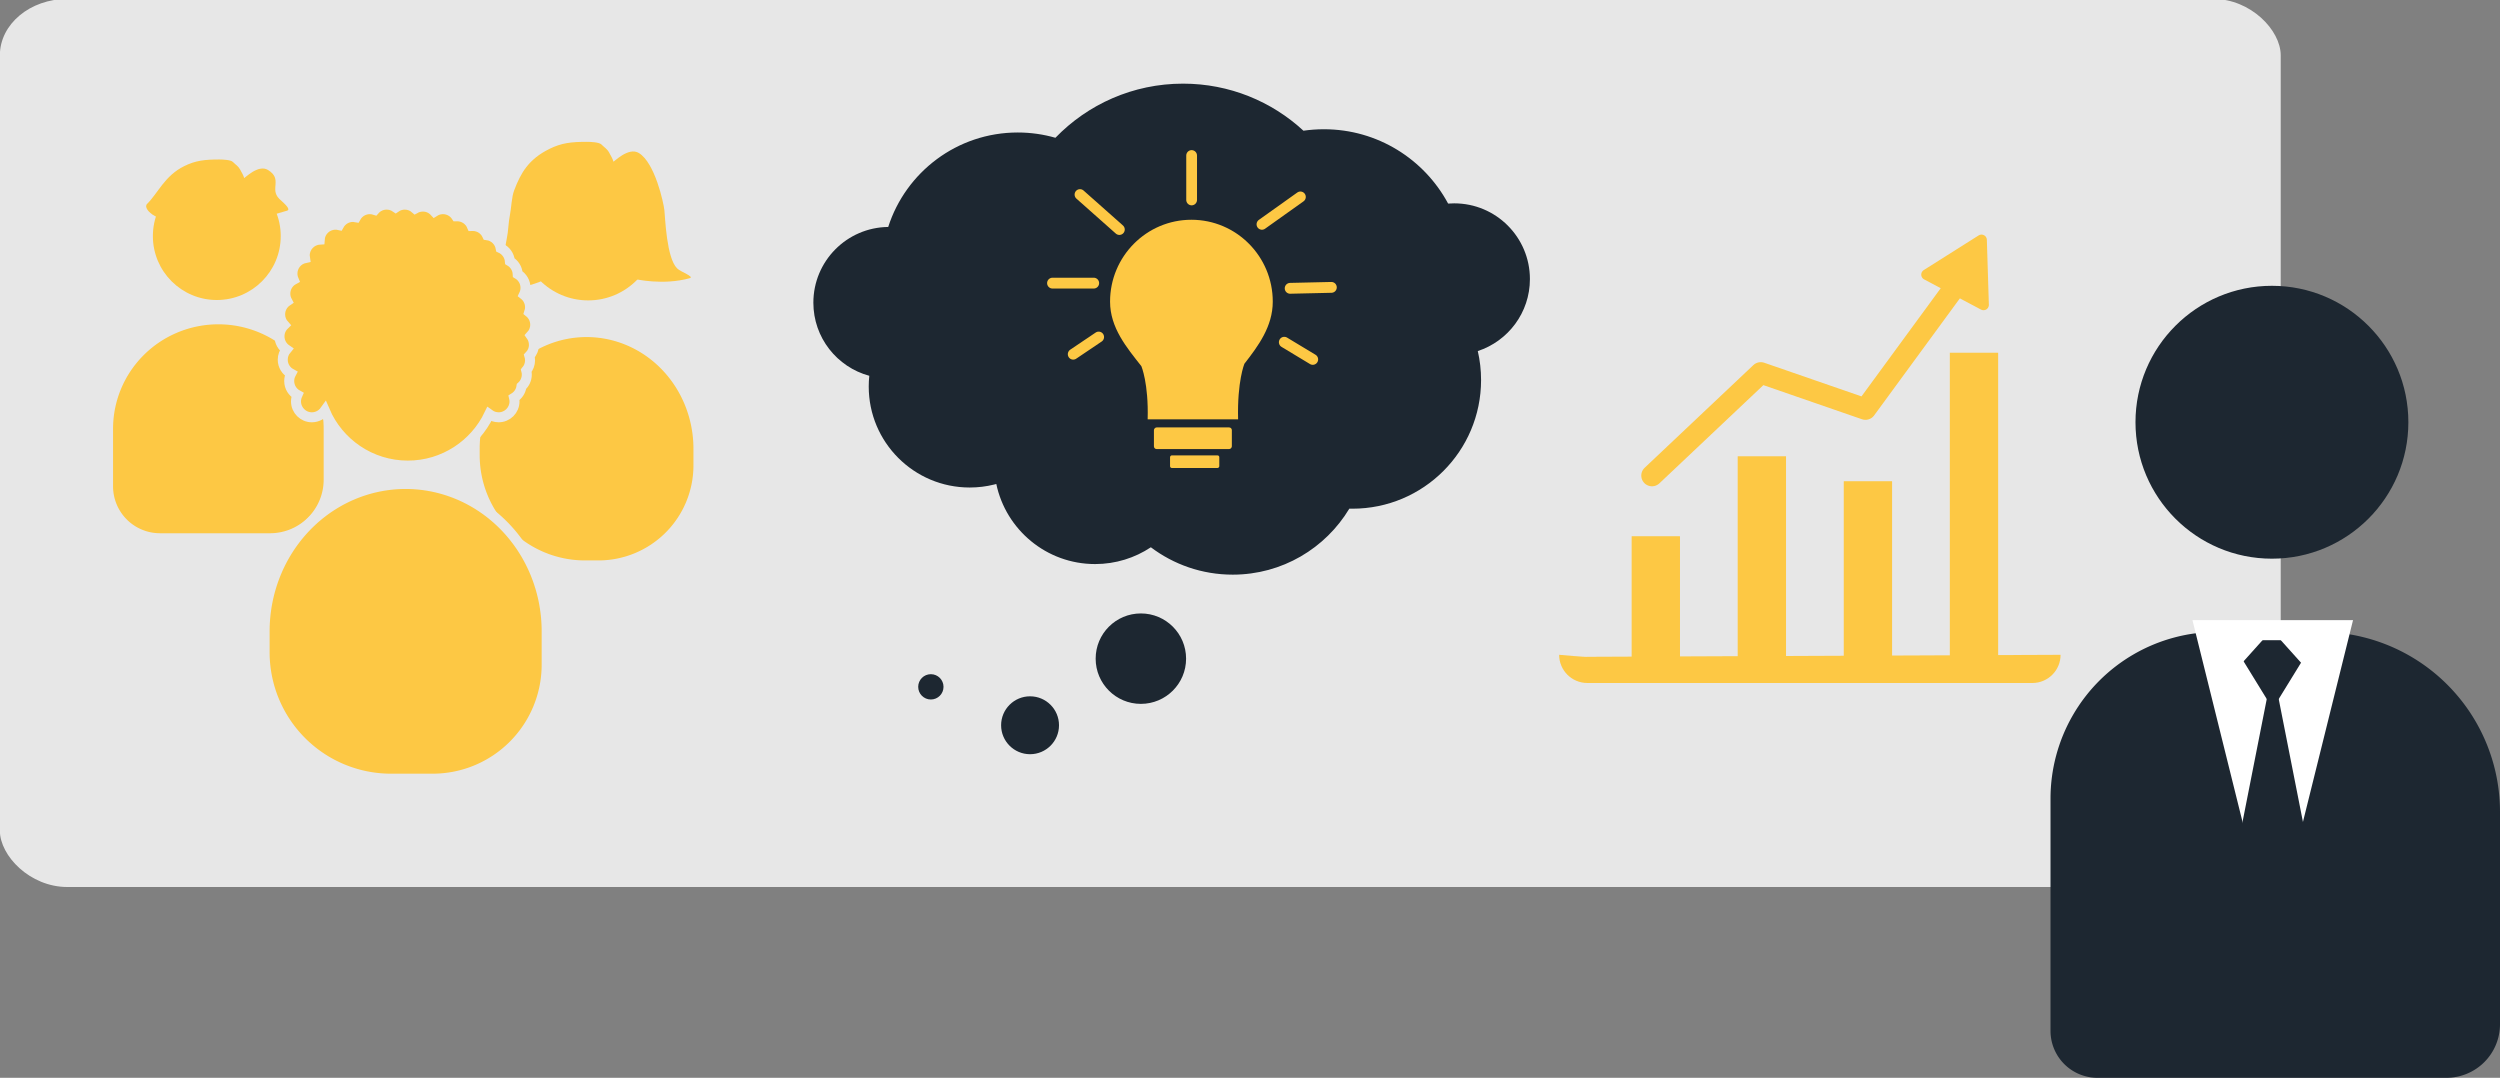
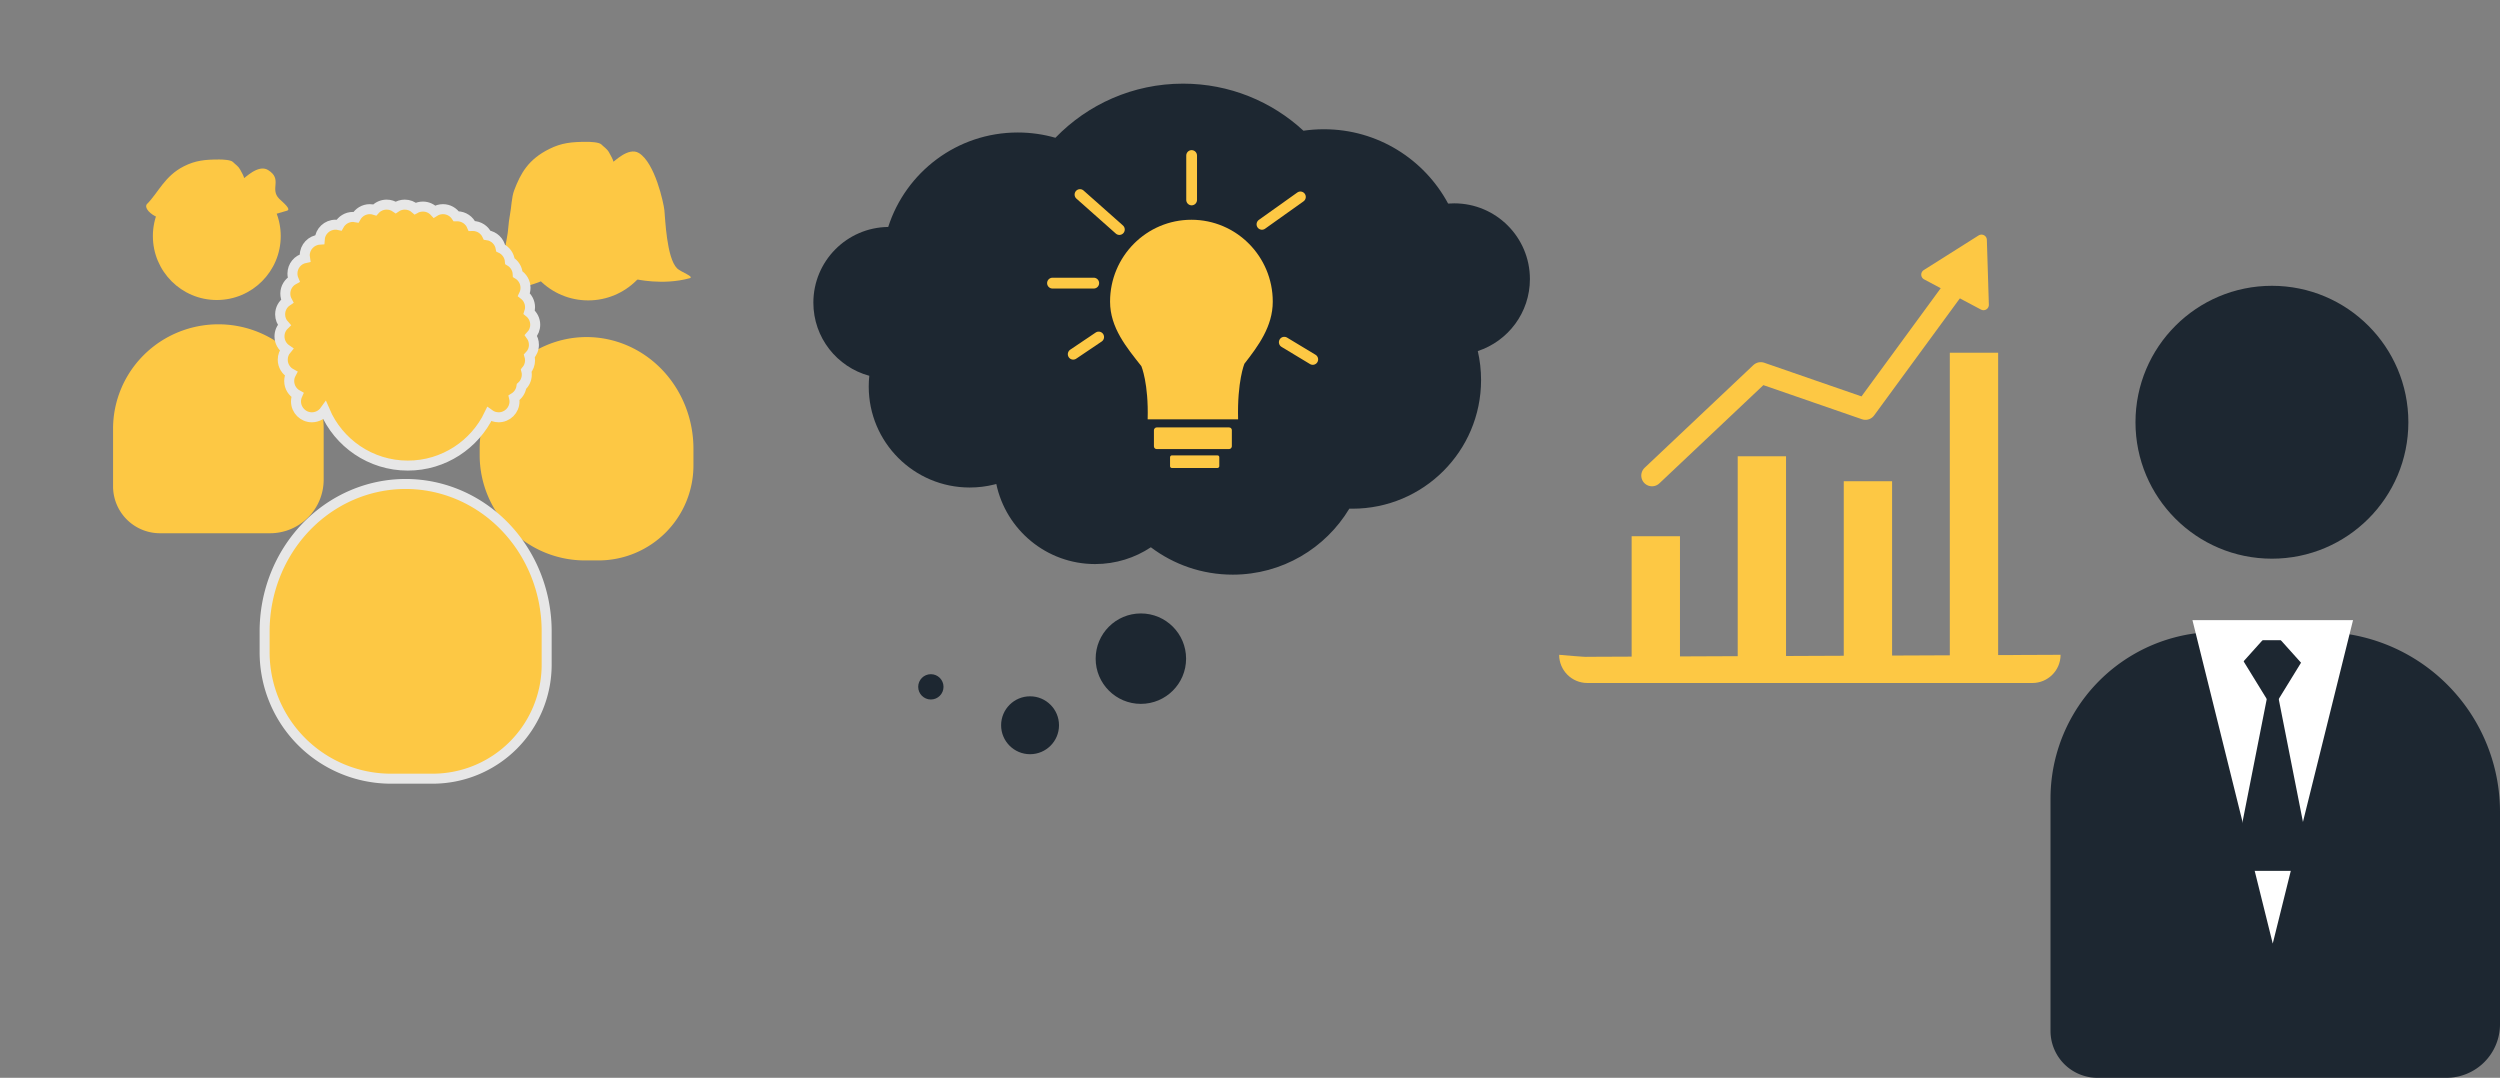
<svg xmlns="http://www.w3.org/2000/svg" xmlns:ns1="https://boxy-svg.com" viewBox="791.383 215.089 250.017 107.788">
  <rect x="791.383" y="215.089" width="250.017" height="107.788" fill="#808080" stroke="none" />
  <g>
    <g transform="matrix(1.117, 0, 0, 0.934, 620.738, -19.753)" style="">
-       <rect x="152.759" y="251.322" width="204.208" height="95.089" rx="6.037" ry="6.037" style="fill: rgb(231, 231, 231);" />
-     </g>
+       </g>
    <g transform="matrix(1, 0, 0, 1, 708.609, 38.2)">
      <g transform="matrix(1, 0, 0, 1, 356.886, 12.562)">
        <g transform="matrix(1, 0, 0, 1, -116.238, -95.445)">
          <ellipse style="fill: rgb(29, 39, 49);" cx="69.334" cy="301.999" rx="13.645" ry="13.645" />
          <path style="fill: rgb(29, 39, 49);" d="M 63.863 322.965 H 74.139 A 18.004 18.004 0 0 1 92.143 340.969 V 362.203 A 5.357 5.357 0 0 1 86.786 367.56 H 51.883 A 4.692 4.692 0 0 1 47.191 362.868 V 339.637 A 16.672 16.672 0 0 1 63.863 322.965 Z" ns1:shape="rect 47.191 322.965 44.952 44.595 16.672 18.004 5.357 4.692 1@d66929f1" />
        </g>
      </g>
      <g>
        <path d="M 310.064 -271.252 L 318.094 -238.905 L 302.033 -238.905 L 310.064 -271.252 Z" style="fill: rgb(255, 255, 255);" transform="matrix(1, 0, 0, -1, 0, 0)" ns1:shape="triangle 302.033 -271.252 16.061 32.347 0.5 0 1@121ed135" />
        <path d="M 310.063 247.767 L 305.851 240.916 L 314.275 240.916 L 310.063 247.767 Z" style="stroke-linecap: round; stroke-linejoin: round; fill: rgb(29, 39, 49);" />
-         <path d="M 310.018 272.598 L 305.918 262.939 L 314.118 262.939 L 310.018 272.598 Z" style="stroke-linecap: round; stroke-linejoin: round; fill: rgb(29, 39, 49);" />
        <path d="M 310.063 243.766 L 306.076 263.983 L 314.05 263.983 L 310.063 243.766 Z" style="stroke-linecap: round; stroke-linejoin: round; fill: rgb(29, 39, 49);" />
        <path d="M 306.862 -243.342 L 309.333 -240.59 L 304.391 -240.59 L 306.862 -243.342 Z" style="fill: rgb(255, 255, 255);" transform="matrix(1, 0, 0, -1, 0, 0)" ns1:shape="triangle 304.391 -243.342 4.942 2.752 0.5 0 1@a90b136a" />
        <path d="M 313.151 -243.453 L 315.622 -240.701 L 310.68 -240.701 L 313.151 -243.453 Z" style="fill: rgb(255, 255, 255);" transform="matrix(1, 0, 0, -1, 0, 0)" ns1:shape="triangle 310.68 -243.453 4.942 2.752 0.5 0 1@25266d9b" />
      </g>
    </g>
    <g transform="matrix(-1, 0, 0, 1, 1747.479, 2.557)">
      <ellipse style="fill: rgb(29, 39, 49);" cx="-842.001" cy="-278.402" rx="4.522" ry="4.522" transform="matrix(-1, 0, 0, -1, 0, 0)" />
      <ellipse style="fill: rgb(29, 39, 49);" cx="-853.083" cy="-285.063" rx="2.895" ry="2.895" transform="matrix(-1, 0, 0, -1, 0, 0)" />
      <ellipse style="fill: rgb(29, 39, 49);" cx="-863.004" cy="-281.221" rx="1.266" ry="1.266" transform="matrix(-1, 0, 0, -1, 0, 0)" />
      <path d="M 803.094 248.096 C 803.094 252.249 806.438 255.622 810.58 255.669 C 812.335 261.149 817.471 265.116 823.533 265.116 C 824.841 265.116 826.104 264.931 827.3 264.587 C 830.529 267.926 835.054 270.001 840.064 270.001 C 844.711 270.001 848.941 268.216 852.105 265.294 C 852.774 265.391 853.457 265.441 854.152 265.441 C 859.527 265.441 864.198 262.432 866.573 258.007 C 866.774 258.023 866.977 258.03 867.181 258.03 C 871.364 258.03 874.754 254.64 874.754 250.457 C 874.754 247.099 872.568 244.251 869.541 243.258 C 869.756 242.327 869.869 241.356 869.869 240.36 C 869.869 233.254 864.109 227.493 857.002 227.493 C 856.899 227.493 856.796 227.495 856.694 227.497 C 854.315 223.542 849.983 220.897 845.031 220.897 C 841.959 220.897 839.124 221.916 836.846 223.635 C 835.249 222.574 833.331 221.956 831.269 221.956 C 826.409 221.956 822.351 225.39 821.389 229.965 C 821.317 229.944 821.244 229.926 821.172 229.908 C 820.389 229.714 819.571 229.611 818.729 229.611 C 813.152 229.611 808.631 234.131 808.631 239.708 C 808.631 240.071 808.65 240.431 808.688 240.784 C 805.465 241.654 803.094 244.599 803.094 248.096 Z" style="fill: rgb(29, 39, 49);" transform="matrix(-1, 0, 0, -1, 1677.848, 490.898)" />
      <g transform="matrix(1.076, 0, 0, 1.083, 884.183, -217.079)" style="">
        <path d="M -39.25 430.503 C -39.25 430.503 -39.927 432.078 -39.833 435.407 L -48.24 435.407 C -48.146 431.911 -48.823 430.279 -48.823 430.279 C -50.105 428.642 -51.461 426.836 -51.461 424.54 C -51.461 420.364 -48.076 416.979 -43.9 416.979 C -39.724 416.979 -36.339 420.364 -36.339 424.54 C -36.339 426.963 -37.894 428.786 -39.25 430.503 Z" style="fill: rgb(253, 200, 68);" />
        <rect x="-47.658" y="436.156" width="7.242" height="1.998" style="fill: rgb(253, 200, 68);" rx="0.25" ry="0.25" />
        <rect x="-46.492" y="438.737" width="4.578" height="1.165" style="fill: rgb(253, 200, 68);" rx="0.166" ry="0.166" />
        <line style="fill: rgb(216, 216, 216); stroke: rgb(253, 200, 68); stroke-linecap: round;" x1="-52.531" y1="428.288" x2="-55.178" y2="429.874" />
        <line style="fill: rgb(216, 216, 216); stroke: rgb(253, 200, 68); stroke-linecap: round;" x1="-32.913" y1="429.394" x2="-35.281" y2="427.808" transform="matrix(-1, 0, 0, -1, -68.194, 857.202)" />
        <line style="fill: rgb(216, 216, 216); stroke: rgb(253, 200, 68); stroke-linecap: round;" x1="-50.456" y1="417.4" x2="-54.03" y2="414.871" />
        <line style="fill: rgb(216, 216, 216); stroke: rgb(253, 200, 68); stroke-linecap: round;" x1="-33.543" y1="414.653" x2="-37.205" y2="417.88" transform="matrix(-1, 0, 0, -1, -70.748, 832.533)" />
-         <line style="fill: rgb(216, 216, 216); stroke: rgb(253, 200, 68); stroke-linecap: round;" x1="-53.074" y1="423.31" x2="-56.91" y2="423.223" />
        <line style="fill: rgb(216, 216, 216); stroke: rgb(253, 200, 68); stroke-linecap: round;" x1="-30.987" y1="422.831" x2="-34.823" y2="422.83" transform="matrix(-1, 0, 0, -1, -65.81, 845.661)" />
        <line style="fill: rgb(216, 216, 216); stroke: rgb(253, 200, 68); stroke-linecap: round;" x1="-43.92" y1="415.147" x2="-43.92" y2="411.049" />
      </g>
    </g>
    <path d="M 923.16 258.514 C 923.16 259.087 922.873 259.732 922.503 260.103 C 922.132 260.472 921.487 260.76 920.915 260.76 C 920.453 260.76 920.477 260.718 920.262 260.649 C 918.587 263.517 915.607 265.59 911.831 265.59 C 909.863 265.59 907.938 264.962 906.425 263.941 C 904.91 262.92 904.04 261.839 903.286 260.447 C 902.959 260.623 902.929 260.76 902.236 260.76 C 901.663 260.76 901.018 260.472 900.647 260.103 C 900.278 259.732 899.99 259.087 899.99 258.514 C 899.99 258.209 900.009 258.225 900.039 258.079 C 899.431 257.697 899.311 257.249 899.311 256.474 C 899.311 256.123 899.338 256.114 899.385 255.933 C 898.989 255.51 898.663 255.119 898.663 254.338 C 898.663 253.829 898.75 253.705 898.881 253.413 C 898.361 253.019 898.338 252.717 898.338 252.007 C 898.338 251.426 898.481 251.197 898.685 250.847 C 898.526 250.525 898.403 250.343 898.403 249.806 C 898.403 249.09 898.662 248.723 899.01 248.311 C 898.862 248.017 898.922 248.091 898.922 247.733 C 898.922 246.951 899.246 246.526 899.672 246.099 C 899.577 245.853 899.634 246.012 899.634 245.727 C 899.634 245.228 899.852 244.659 900.141 244.306 C 900.308 244.1 900.552 243.912 900.818 243.767 L 900.893 244.277 C 900.877 244.171 900.864 244.034 900.864 243.915 C 900.864 243.857 900.866 243.798 900.873 243.738 C 901.047 243.648 901.231 243.577 901.406 243.531 L 900.881 243.667 C 900.944 243.184 901.182 242.684 901.479 242.371 C 901.826 242.005 902.088 241.907 902.472 241.783 C 902.599 241.404 902.688 241.142 903.055 240.795 C 903.422 240.448 904.046 240.18 904.599 240.18 C 904.657 240.18 904.681 240.18 904.69 240.18 C 905.073 239.576 905.574 239.403 906.347 239.403 C 906.356 239.403 906.366 239.403 906.372 239.403 C 906.756 238.804 907.263 238.626 908.031 238.626 C 908.259 238.626 908.248 238.636 908.361 238.653 C 908.754 238.248 909.098 238.172 909.714 238.172 C 910.156 238.172 910.34 238.255 910.625 238.377 C 910.908 238.261 911.085 238.172 911.527 238.172 C 912.051 238.172 912.31 238.302 912.647 238.488 C 912.872 238.418 912.973 238.367 913.339 238.367 C 913.936 238.367 914.223 238.536 914.591 238.772 C 914.835 238.689 914.938 238.626 915.347 238.626 C 915.925 238.626 916.529 238.933 916.949 239.329 L 916.646 239.341 C 916.679 239.339 916.726 239.338 916.772 239.338 C 916.836 239.338 916.902 239.342 916.97 239.349 C 917.065 239.441 917.15 239.539 917.223 239.638 L 917.015 239.354 C 917.381 239.4 917.761 239.541 918.03 239.723 C 918.235 239.862 918.433 240.069 918.595 240.293 L 918.205 240.312 C 918.235 240.309 918.28 240.308 918.325 240.308 C 918.426 240.308 918.524 240.314 918.619 240.328 C 918.707 240.454 918.784 240.586 918.843 240.714 L 918.668 240.335 C 919.318 240.441 919.809 240.842 920.171 241.314 C 920.521 241.428 920.803 241.545 921.111 241.841 C 921.419 242.135 921.556 242.417 921.681 242.768 C 922.189 243.155 922.468 243.534 922.631 244.122 C 923.192 244.493 923.332 244.878 923.436 245.442 C 923.883 245.866 924.261 246.397 924.261 247.152 C 924.261 247.477 924.233 247.512 924.188 247.691 C 924.48 248.088 924.715 248.43 924.715 249.094 C 924.715 249.326 924.705 249.306 924.688 249.416 C 925.139 249.811 925.232 250.186 925.232 250.842 C 925.232 251.389 925.097 251.631 924.906 251.973 C 925.138 252.318 925.102 252.396 925.102 252.849 C 925.102 253.413 924.93 253.749 924.692 254.117 C 924.705 254.214 924.715 254.2 924.715 254.403 C 924.715 254.915 924.571 255.226 924.371 255.572 C 924.415 255.742 924.39 255.647 924.39 255.828 C 924.39 256.443 924.126 256.938 923.792 257.337 C 923.674 257.96 923.473 258.147 923.158 258.434 C 923.16 258.443 923.162 258.451 923.163 258.457 C 923.162 258.465 923.16 258.483 923.16 258.514 Z M 921.816 258.3 L 921.685 257.803 L 922.111 257.588 C 922.407 257.438 922.535 257.263 922.544 256.924 L 922.552 256.678 L 922.759 256.521 C 923.009 256.332 923.071 256.155 923.071 255.828 C 923.071 255.732 923.068 255.684 923.042 255.598 L 922.935 255.249 L 923.176 255.002 C 923.356 254.817 923.395 254.672 923.395 254.403 C 923.395 254.297 923.39 254.238 923.358 254.14 L 923.233 253.75 L 923.519 253.497 C 923.733 253.308 923.783 253.147 923.783 252.849 C 923.783 252.61 923.754 252.483 923.61 252.309 L 923.245 251.864 L 923.663 251.474 C 923.865 251.287 923.912 251.131 923.912 250.842 C 923.912 250.492 923.84 250.301 923.561 250.116 L 923.176 249.859 L 923.346 249.393 C 923.387 249.282 923.395 249.215 923.395 249.094 C 923.395 248.739 923.321 248.546 923.038 248.363 L 922.572 248.061 L 922.85 247.553 C 922.927 247.41 922.941 247.322 922.941 247.152 C 922.941 246.742 922.84 246.518 922.486 246.353 L 922.138 246.191 L 922.164 245.816 C 922.191 245.426 922.045 245.215 921.706 245.058 L 921.371 244.903 L 921.383 244.546 C 921.396 244.131 921.223 243.911 920.843 243.783 L 920.506 243.668 L 920.469 243.298 C 920.445 243.063 920.364 242.953 920.197 242.792 C 920.031 242.633 919.917 242.556 919.678 242.543 L 919.288 242.52 L 919.166 242.165 C 919.028 241.755 918.777 241.627 918.325 241.627 C 918.309 241.627 918.293 241.627 918.265 241.628 L 917.773 241.651 L 917.627 241.226 C 917.557 241.023 917.467 240.936 917.29 240.816 C 917.112 240.694 916.999 240.657 916.772 240.657 C 916.752 240.657 916.732 240.659 916.699 240.66 L 916.289 240.676 L 916.123 240.363 C 915.947 240.037 915.735 239.945 915.347 239.945 C 915.132 239.945 915.017 239.969 914.852 240.087 L 914.373 240.43 L 914.016 239.981 C 913.828 239.744 913.657 239.686 913.339 239.686 C 913.147 239.686 913.047 239.703 912.894 239.801 L 912.477 240.064 L 912.137 239.721 C 911.951 239.533 911.803 239.491 911.527 239.491 C 911.296 239.491 911.171 239.52 910.997 239.657 L 910.621 239.952 L 910.245 239.657 C 910.07 239.52 909.945 239.491 909.714 239.491 C 909.386 239.491 909.209 239.553 909.022 239.802 L 908.759 240.151 L 908.322 239.991 C 908.214 239.952 908.151 239.945 908.031 239.945 C 907.614 239.945 907.384 240.052 907.223 240.416 L 907.029 240.858 L 906.519 240.738 C 906.457 240.723 906.42 240.722 906.347 240.722 C 905.926 240.722 905.695 240.83 905.536 241.2 L 905.34 241.655 L 904.813 241.524 C 904.731 241.503 904.683 241.499 904.599 241.499 C 904.307 241.499 904.164 241.561 903.963 241.753 C 903.761 241.943 903.665 242.081 903.674 242.37 L 903.695 243.011 L 903.054 242.99 C 902.765 242.981 902.626 243.077 902.436 243.279 C 902.245 243.48 902.183 243.623 902.183 243.915 C 902.183 243.973 902.186 244.01 902.196 244.076 L 902.305 244.74 L 901.683 244.821 C 901.432 244.854 901.319 244.948 901.162 245.141 C 901.004 245.333 900.953 245.464 900.953 245.727 C 900.953 245.874 900.964 245.953 901.025 246.083 L 901.3 246.679 L 900.728 246.917 C 900.353 247.072 900.241 247.307 900.241 247.733 C 900.241 247.919 900.259 248.02 900.352 248.174 L 900.688 248.736 L 900.135 249.034 C 899.812 249.208 899.722 249.42 899.722 249.806 C 899.722 250.09 899.767 250.243 899.964 250.429 L 900.465 250.905 L 899.936 251.346 C 899.711 251.533 899.658 251.698 899.658 252.007 C 899.658 252.388 899.746 252.597 900.065 252.775 L 900.757 253.16 L 900.199 253.743 C 900.022 253.928 899.982 254.072 899.982 254.338 C 899.982 254.763 900.093 254.997 900.468 255.152 L 901.108 255.419 L 900.737 256.042 C 900.647 256.192 900.63 256.29 900.63 256.474 C 900.63 256.895 900.74 257.127 901.108 257.285 L 901.692 257.534 L 901.391 258.133 C 901.323 258.27 901.31 258.355 901.31 258.514 C 901.31 258.818 901.377 258.965 901.581 259.169 C 901.785 259.373 901.932 259.44 902.236 259.44 C 902.607 259.44 902.81 259.357 902.991 259.053 L 903.631 257.967 L 904.133 259.178 C 904.769 260.711 905.801 261.929 907.163 262.847 C 908.527 263.767 910.068 264.271 911.831 264.271 C 915.237 264.271 918.041 262.414 919.379 259.508 L 919.734 258.735 L 920.364 259.26 C 920.543 259.409 920.672 259.44 920.915 259.44 C 921.218 259.44 921.366 259.373 921.569 259.169 C 921.774 258.965 921.841 258.818 921.841 258.514 C 921.841 258.427 921.837 258.381 921.816 258.3 Z" style="fill: none;" />
    <g transform="matrix(0.833, 0, 0, 0.833, 612.919, 46.234)" style="">
      <path style="fill: rgb(253, 200, 68);" d="M 279.422 236.38 C 276.758 237.607 272.415 237.731 273.12 237.026 C 274.565 235.581 274.822 232.541 275.085 231.344 C 275.28 230.462 275.263 229.512 275.464 228.502 C 275.645 227.591 275.654 226.398 275.975 225.553 C 276.761 223.476 277.686 221.842 280.176 220.597 C 281.646 219.862 282.851 219.735 284.701 219.735 C 285.056 219.735 286.159 219.766 286.438 220.045 C 286.818 220.425 287.13 220.579 287.376 221.027 C 287.553 221.347 287.879 221.927 287.879 222.105 C 287.879 222.248 289.667 220.292 290.95 221.081 C 292.877 222.266 293.91 227.054 294.006 227.945 C 294.109 228.892 294.261 233.658 295.528 234.925 C 295.959 235.356 297.676 235.934 297.036 236.11 C 293.809 237.002 290.491 236.206 290.491 236.206" />
      <ellipse style="fill: rgb(253, 200, 68);" cx="284.859" cy="230.567" rx="8.205" ry="8.205" />
      <path style="fill: rgb(253, 200, 68);" d="M 284.663 243.174 H 284.663 A 12.832 13.408 0 0 1 297.495 256.582 V 258.584 A 11.406 11.406 0 0 1 286.089 269.99 H 284.472 A 12.641 12.641 0 0 1 271.831 257.349 V 256.582 A 12.832 13.408 0 0 1 284.663 243.174 Z" ns1:shape="rect 271.831 243.174 25.664 26.816 22.298 22.298 11.406 12.641 1@37c9c04b" />
    </g>
    <ellipse style="fill: rgb(253, 200, 68);" cx="813.065" cy="238.699" rx="6.393" ry="6.393" />
    <path style="fill: rgb(253, 200, 68);" d="M 813.221 247.522 H 813.221 A 10.531 10.448 0 0 1 823.752 257.969 V 263.06 A 5.357 5.357 0 0 1 818.395 268.417 H 807.382 A 4.692 4.692 0 0 1 802.69 263.725 V 257.969 A 10.531 10.448 0 0 1 813.221 247.522 Z" ns1:shape="rect 802.69 247.522 21.062 20.895 16.672 18.004 5.357 4.692 1@f1b82533" />
    <path style="fill: rgb(253, 200, 68);" d="M 809.642 236.781 C 807.566 237.737 805.539 236.035 806.089 235.486 C 807.215 234.36 807.848 232.681 809.789 231.711 C 810.934 231.138 811.873 231.039 813.314 231.039 C 813.591 231.039 814.451 231.064 814.668 231.281 C 814.964 231.577 815.207 231.697 815.399 232.046 C 815.537 232.295 815.791 232.747 815.791 232.886 C 815.791 232.998 817.184 231.473 818.184 232.088 C 819.685 233.012 818.32 233.981 819.307 234.968 C 819.643 235.304 820.574 236.026 820.076 236.163 C 817.561 236.859 818.097 236.815 818.097 236.815" />
    <path d="M 842.837 255.235 C 842.837 256.111 842.127 256.821 841.251 256.821 C 840.898 256.821 840.574 256.706 840.31 256.512 C 838.86 259.551 835.758 261.651 832.167 261.651 C 828.437 261.651 825.234 259.386 823.862 256.157 C 823.575 256.559 823.104 256.821 822.572 256.821 C 821.696 256.821 820.986 256.111 820.986 255.235 C 820.986 255.003 821.036 254.783 821.126 254.583 C 820.638 254.314 820.306 253.793 820.306 253.195 C 820.306 252.928 820.372 252.676 820.49 252.454 C 819.995 252.186 819.659 251.662 819.659 251.059 C 819.659 250.671 819.799 250.316 820.029 250.041 C 819.61 249.754 819.334 249.274 819.334 248.728 C 819.334 248.283 819.516 247.882 819.812 247.595 C 819.554 247.312 819.399 246.937 819.399 246.527 C 819.399 245.976 819.68 245.49 820.106 245.206 C 819.986 244.982 819.917 244.726 819.917 244.454 C 819.917 243.85 820.255 243.325 820.751 243.057 C 820.673 242.87 820.63 242.664 820.63 242.448 C 820.63 241.686 821.165 241.05 821.881 240.897 C 821.867 240.811 821.859 240.724 821.859 240.636 C 821.859 239.792 822.519 239.102 823.352 239.053 C 823.4 238.22 824.091 237.56 824.935 237.56 C 825.059 237.56 825.179 237.575 825.295 237.601 C 825.566 237.113 826.085 236.783 826.683 236.783 C 826.786 236.783 826.888 236.793 826.985 236.812 C 827.257 236.331 827.774 236.006 828.367 236.006 C 828.541 236.006 828.707 236.034 828.864 236.085 C 829.154 235.758 829.578 235.552 830.05 235.552 C 830.387 235.552 830.699 235.658 830.957 235.836 C 831.214 235.658 831.527 235.552 831.863 235.552 C 832.263 235.552 832.628 235.7 832.908 235.946 C 833.135 235.819 833.396 235.748 833.675 235.748 C 834.132 235.748 834.545 235.942 834.834 236.252 C 835.08 236.096 835.371 236.006 835.683 236.006 C 836.237 236.006 836.725 236.291 837.009 236.721 C 837.042 236.72 837.075 236.719 837.108 236.719 C 837.766 236.719 838.331 237.12 838.571 237.691 C 838.6 237.69 838.63 237.688 838.661 237.688 C 839.299 237.688 839.849 238.066 840.101 238.609 C 840.788 238.7 841.334 239.228 841.454 239.904 C 841.962 240.136 842.326 240.628 842.376 241.21 C 842.826 241.474 843.133 241.954 843.159 242.507 C 843.624 242.783 843.937 243.291 843.937 243.873 C 843.937 244.121 843.88 244.354 843.779 244.563 C 844.152 244.853 844.391 245.305 844.391 245.815 C 844.391 245.991 844.362 246.162 844.309 246.321 C 844.673 246.612 844.908 247.06 844.908 247.563 C 844.908 247.981 844.746 248.361 844.482 248.645 C 844.669 248.905 844.779 249.224 844.779 249.57 C 844.779 250.001 844.607 250.392 844.327 250.678 C 844.368 250.819 844.391 250.97 844.391 251.124 C 844.391 251.514 844.25 251.872 844.015 252.149 C 844.049 252.277 844.066 252.41 844.066 252.549 C 844.066 253.02 843.86 253.443 843.535 253.734 C 843.47 254.214 843.189 254.626 842.794 254.87 C 842.822 254.987 842.837 255.11 842.837 255.235 Z" style="fill: rgb(253, 200, 68); stroke: rgb(231, 231, 231);" />
    <path style="fill: rgb(253, 200, 68); stroke: rgb(231, 231, 231);" d="M 831.95 263.49 H 831.95 A 14.103 14.737 0 0 1 846.053 278.227 V 281.557 A 11.406 11.406 0 0 1 834.647 292.963 H 830.488 A 12.641 12.641 0 0 1 817.847 280.322 V 278.227 A 14.103 14.737 0 0 1 831.95 263.49 Z" ns1:shape="rect 817.847 263.49 28.206 29.473 22.298 22.298 11.406 12.641 1@d6ec8ebe" />
    <g transform="matrix(1.072, 0, 0, 1.072, 1079.979, -249.599)" style="">
      <path d="M -123.76 494.564 C -123.76 494.564 -121.13 494.801 -121.13 494.751 L -76.982 494.564 C -76.982 496.017 -78.159 497.194 -79.612 497.194 L -121.13 497.194 C -122.583 497.194 -123.76 496.017 -123.76 494.564 Z" style="fill: rgb(253, 200, 68);" />
      <rect x="-116.997" y="483.503" width="4.509" height="12.751" style="fill: rgb(253, 200, 68);" />
      <rect x="-107.103" y="476.044" width="4.509" height="20.21" style="fill: rgb(253, 200, 68);" />
      <rect x="-97.209" y="478.372" width="4.509" height="17.527" style="fill: rgb(253, 200, 68);" />
      <rect x="-87.315" y="466.383" width="4.509" height="29.694" style="fill: rgb(253, 200, 68);" />
      <polyline style="fill: none; stroke-width: 2px; stroke-linejoin: round; stroke-linecap: round; stroke: rgb(253, 200, 68);" points="-115.098 477.844 -104.953 468.263 -95.184 471.644 -85.416 458.306" />
      <path d="M -85.791 453.797 L -82.785 459.057 L -88.797 459.057 L -85.791 453.797 Z" style="stroke: rgb(253, 200, 68); stroke-linecap: round; stroke-linejoin: round; fill: rgb(253, 200, 68);" transform="matrix(0.883, 0.469, -0.469, 0.883, 204.225, 95.396)" ns1:shape="triangle -88.797 453.797 6.012 5.26 0.5 0 1@d1eb2897" />
    </g>
  </g>
</svg>